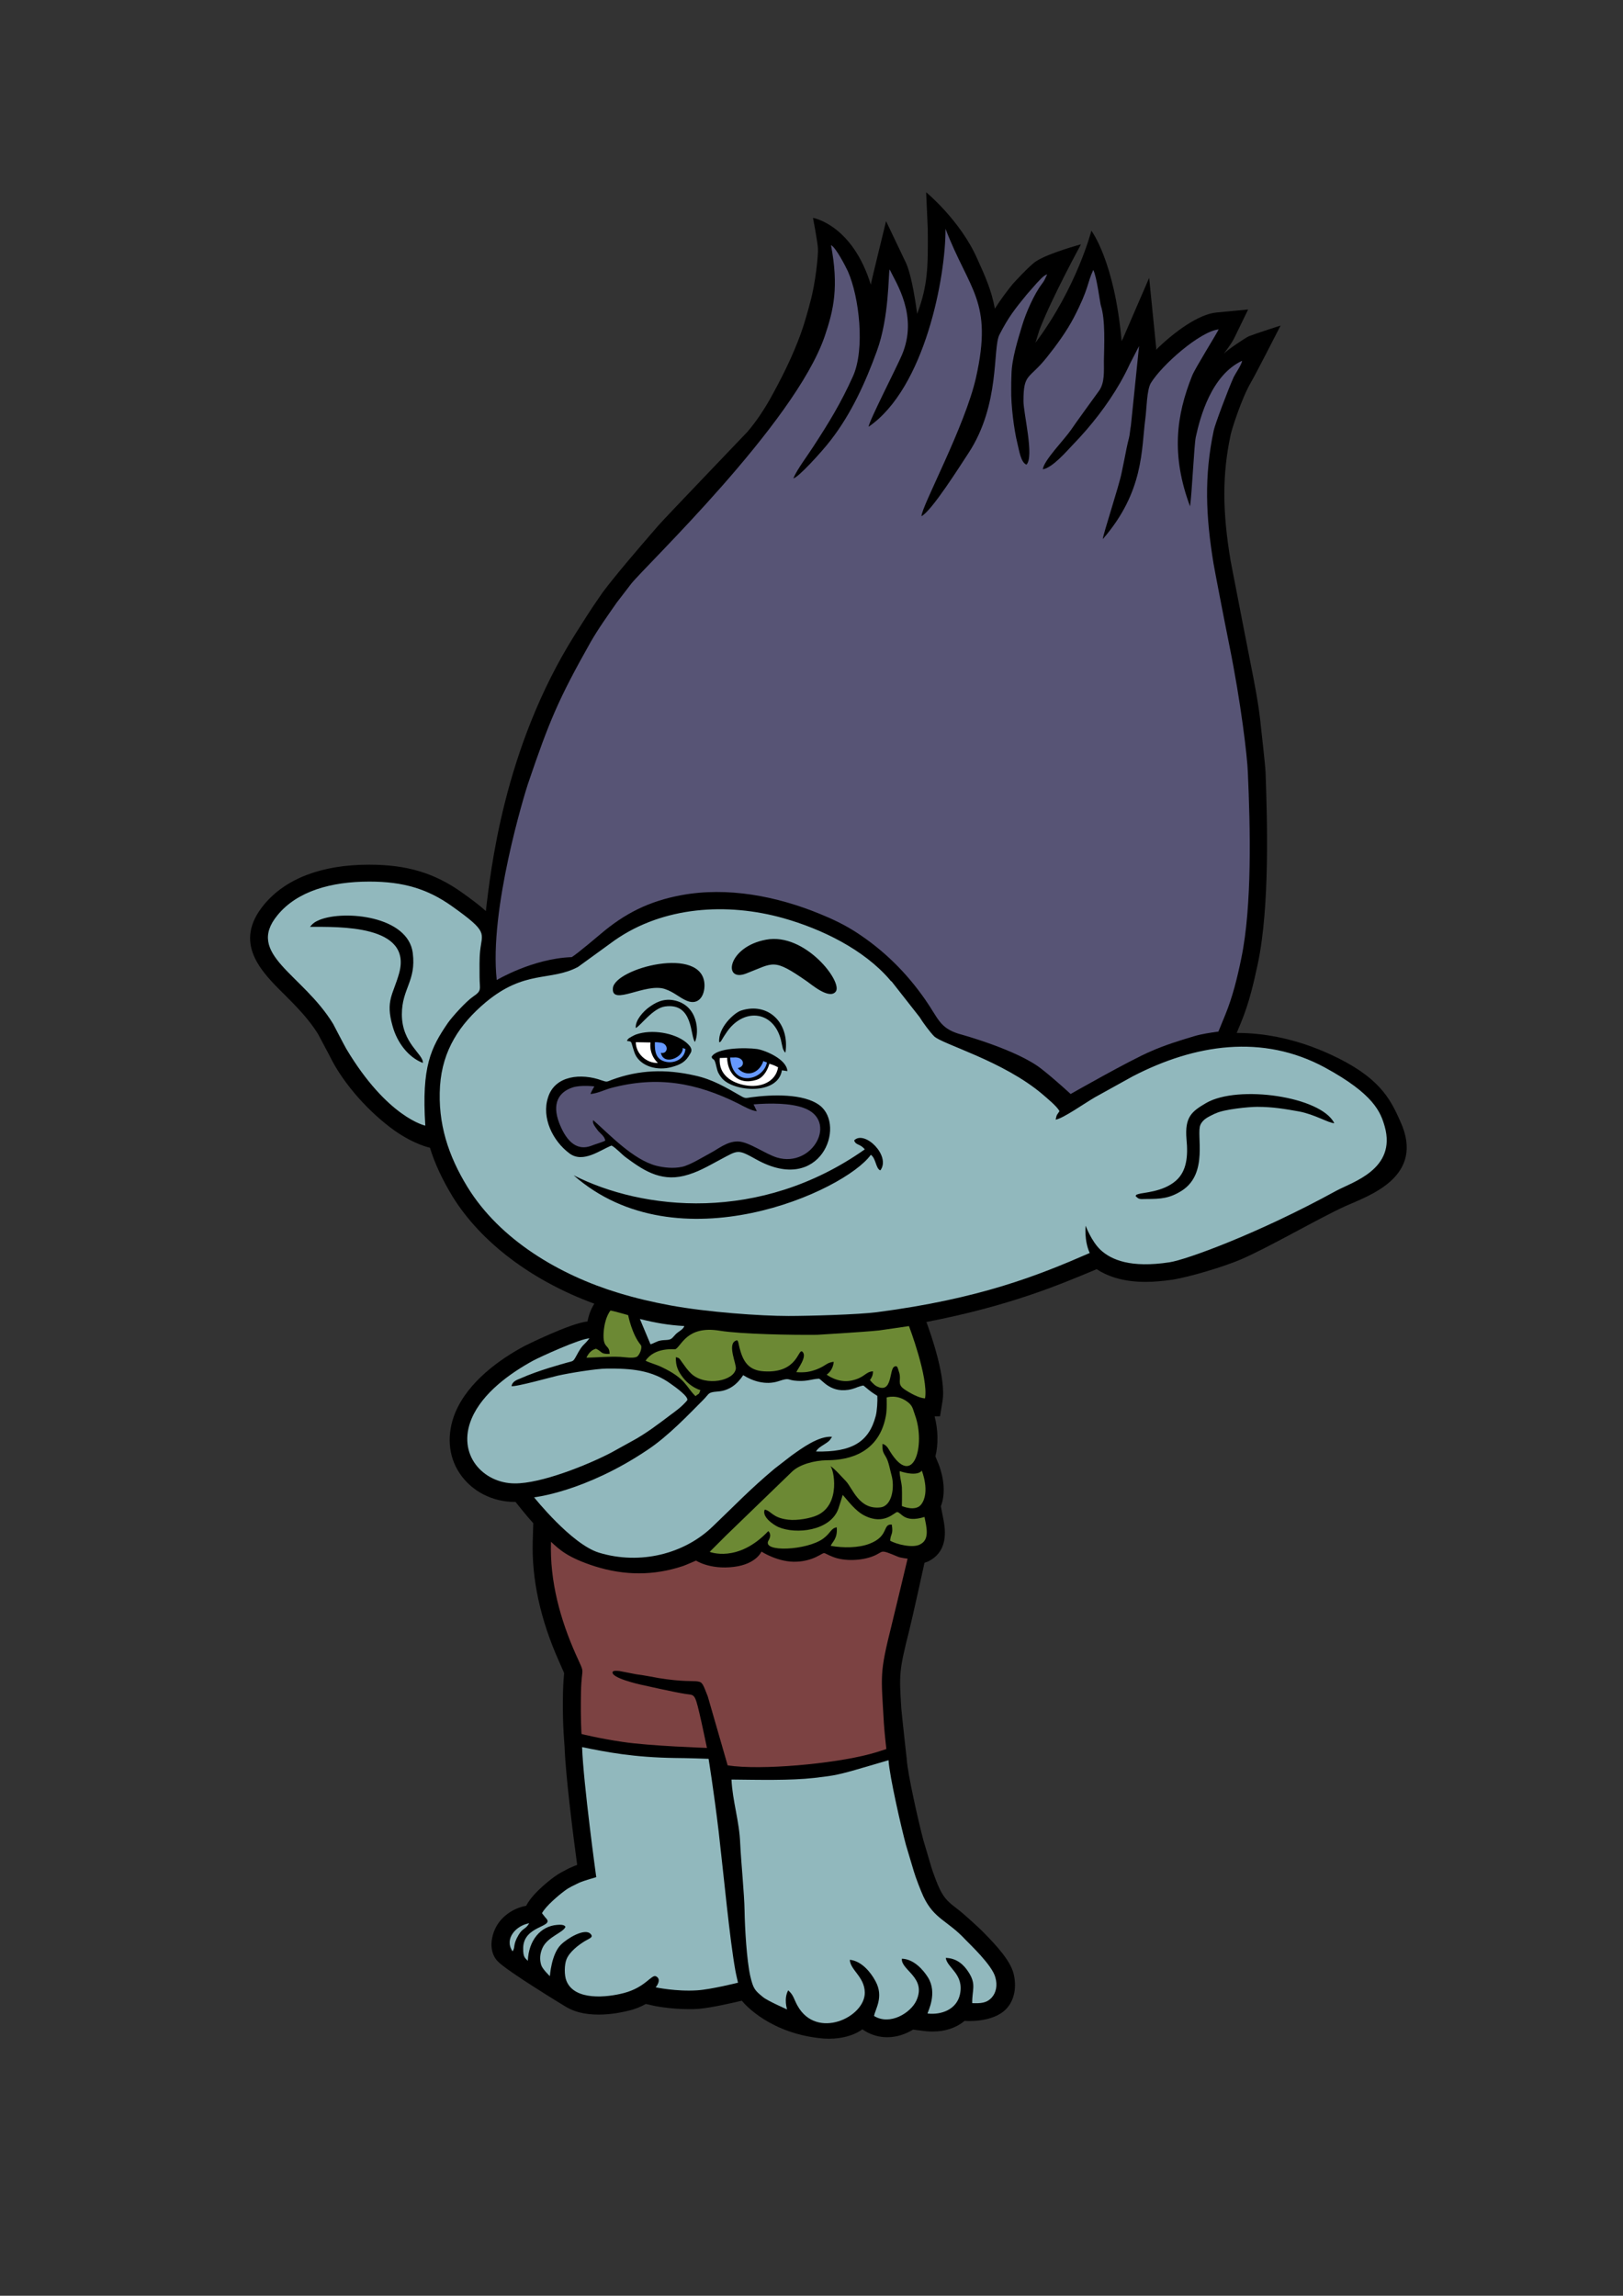
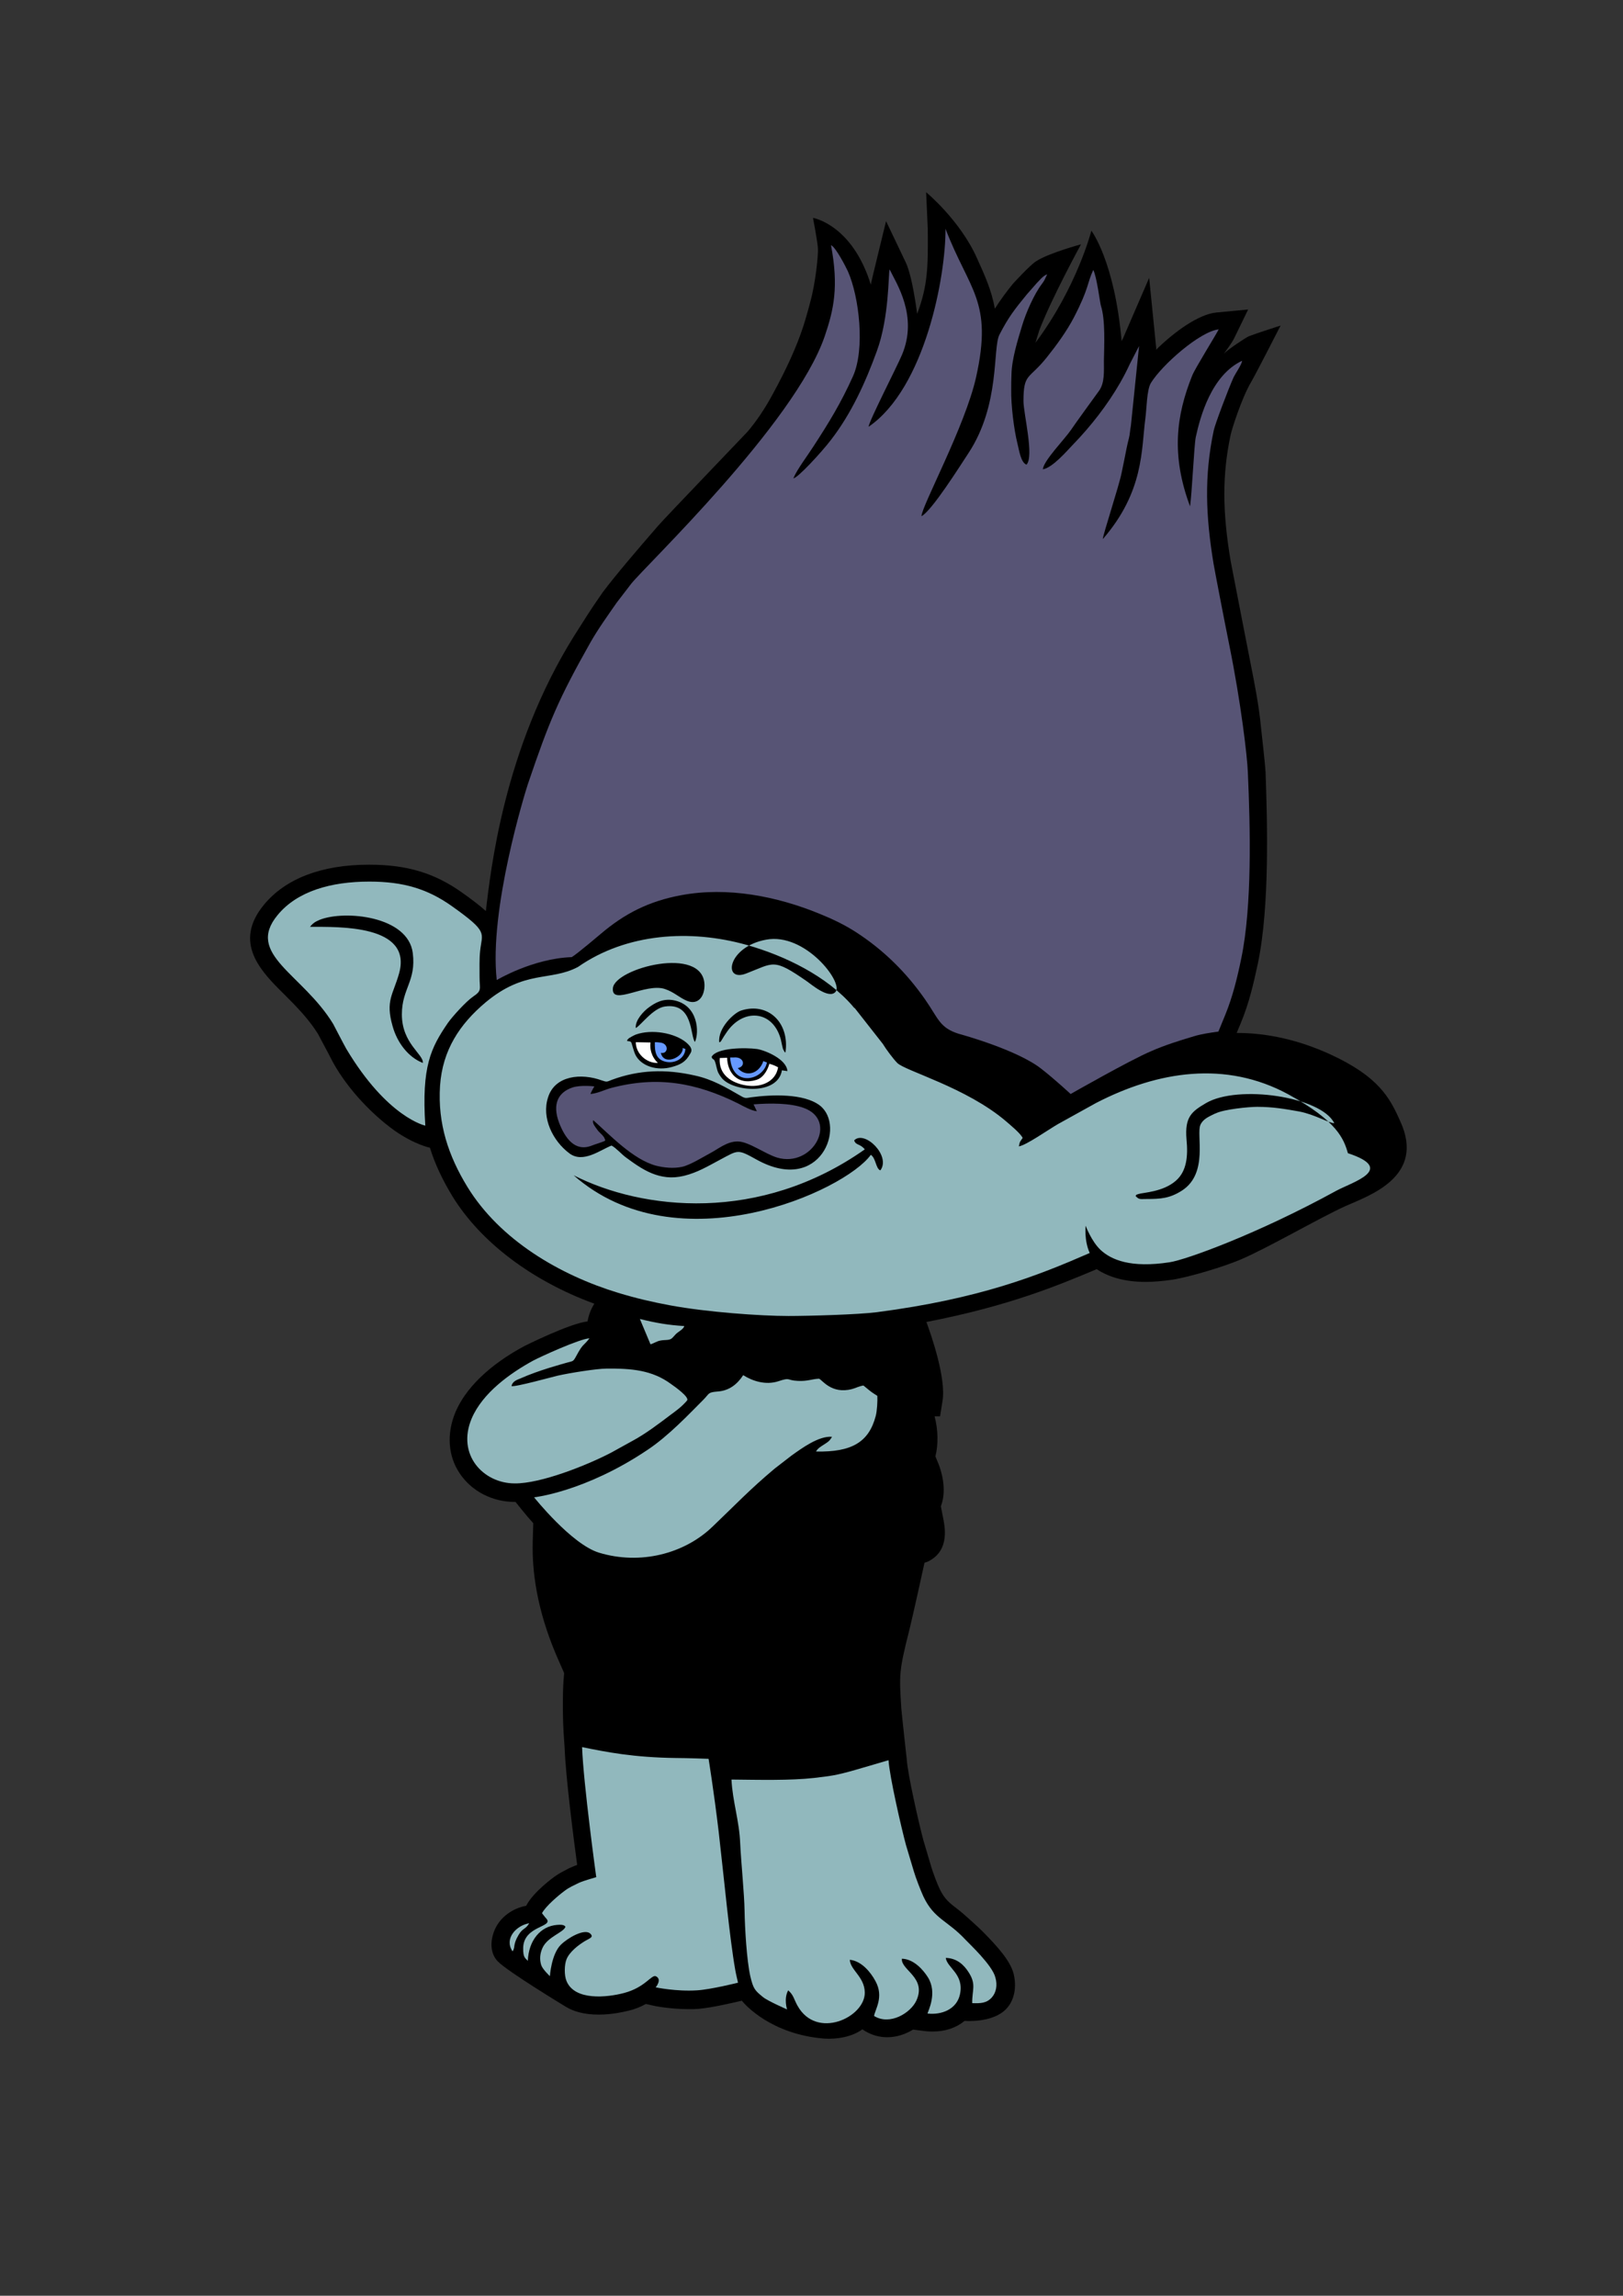
<svg xmlns="http://www.w3.org/2000/svg" version="1.1" x="0px" y="0px" viewBox="0 0 595.3 841.9" style="enable-background:new 0 0 595.3 841.9;" xml:space="preserve">
  <rect x="0" y="0" width="595.3" height="841.9" fill="#333333" stroke="none" />
  <style type="text/css">
	.st0{fill-rule:evenodd;clip-rule:evenodd;fill:#7C4242;}
	.st1{fill:#6C8934;}
	.st2{fill:#91B8BD;}
	.st3{fill:#FFFFFF;}
	.st4{fill:#6699FF;}
	.st5{fill:#575475;}
</style>
  <g id="Слой_6">
    <path d="M493.5,442.3c-9.9,4.5-28.7,15.5-38.7,19.7c-5.9,2.5-18.4,6.3-24.8,7.3c-3.5,0.5-6.8,0.8-9.8,0.8c-7.3,0-13.3-1.6-18-4.7   l-0.1,0.1c-13.6,5.7-31.8,13.4-62.3,19.3c1.8,4.9,7.3,20.7,5.9,29l-0.9,5.6l-2,0c1.3,4.9,1.4,10.3,0.3,14.7l1.2,2.9   c0.6,1.6,3.3,8.9,0.8,15.4l0.7,3.6c0.8,3.9,2.5,12.1-4.6,16.2c-0.6,0.4-1.4,0.7-2.1,0.9c-0.4,1.9-4.5,20.4-5.5,24.4   c-3.9,15.4-3.8,16.5-3,29.1c0.1,1.6,2,18.7,2,18.7c0.3,5.1,4.3,22.9,6.1,29.6l2.9,9.8c0.6,2,2.2,6.3,3.1,8.1c1.8,3.7,3.5,5,6.5,7.3   c2.2,1.6,8.4,7.4,8.8,7.8c6.1,6.1,10.4,11.1,11.7,15.6c1.3,4.9,0.5,10-2.7,13.3c-5.1,5.2-15.2,4.3-15.2,4.3c-3,2.5-7,3.9-11.6,3.9   c-0.8,0-1.7,0-2.5-0.1l-4.8-0.6c-2.8,1.7-6,2.8-9.5,2.8c-2.9,0-5.6-0.8-8-2.2l-1.1-0.7c-3.8,2.8-9.4,3.7-14,3.4   c-19.6-1.6-29.2-12.6-30.2-13.9c-1.8,0.4-10.8,2.6-16,3c-1.1,0.1-2.3,0.1-3.5,0.1c-7.1,0-13.3-1.3-13.5-1.4l-2.2-0.5   c-1.8,1-3.9,1.9-6.5,2.5c-2.1,0.5-6.2,1.4-10.8,1.4c-5.5,0-9.3-1.2-12.1-2.9c0,0-21.2-12.8-24.9-16.6c-3-3.1-2.8-7.8-1.1-11.7   c1.9-4.4,6.4-7.8,11.5-8.7l0.1-0.2c2.7-5.1,10.2-10.4,10.3-10.5c1.8-1.3,3.5-2.1,5-2.9c0.3-0.2,0.7-0.3,1.1-0.5   c0.6-0.3,1.4-0.6,2.2-0.9c-1.4-10.3-4.2-32.3-4.6-42.9l-0.3-4.5c0-0.2-0.5-5.6-0.3-16c0.1-3.5,0.3-5.5,0.4-6.7c0-0.1,0-0.2,0-0.3   c-0.2-0.4-1.4-3.2-1.8-4.1c-6.9-15.4-10.1-30.2-9.7-44.1l0.2-6.7c-2.4-2.6-6.5-7.8-6.5-7.8c-0.1,0-0.2,0-0.2,0   c-8.3,0-15.9-3.9-20.3-10.5c-4.3-6.4-4.8-14.5-1.6-22.3c4.8-11.4,16.4-19.6,25.4-24.4c0.2-0.1,16.6-8.3,23.1-9   c0.4-2.2,1.2-4.5,2.5-6.5c-22.9-8.4-41.6-22.5-52-39.3c-3.7-6.1-6.5-12-8.3-17.9c0,0-5.6-1.1-13-6.3c-9.1-6.5-18.5-16.8-23.5-26.8   c-0.4-0.9-3-5.6-4.6-8.7c-3.5-5.6-8.2-10.3-12.3-14.4c-8.5-8.4-19-18.9-7.5-32.9c7.9-9.6,21.2-14.7,38.5-14.7h0.2   c13.8,0,23.9,3.1,33.8,10.1c3.8,2.7,6.7,4.9,8.9,6.9c1.7-13.9,6.3-59.5,32.7-101.4c2.9-4.6,5.8-9.2,8.8-13.5c0,0,1-1.4,1.3-1.9   c4.8-6.4,12.6-15.5,20.4-24.5c2.6-3,32.1-33.7,32.8-34.5c3-3.5,6.3-8.3,9.2-13.7c5.1-9.3,8.8-17.5,11.2-24.8   c0.7-2.1,2.4-8.1,2.6-9.1c1.9-6.7,3-17.3,2.8-19.7c-0.2-2.8-1.8-11.1-1.8-11.1s14.4,2.4,21.2,24.5c0.1-0.9,5.6-23.3,5.6-23.3   l7.2,15.1c1.7,3.5,3.2,11.3,4.2,18.9c4-10.6,4-17.5,3.9-31l-0.6-13.6c0,0,12.5,10.3,18.7,24.3c2.9,6.4,5.3,11.7,6.5,18.4   c2.1-3.3,4.4-6.4,6.6-9.1c0,0,6-6.6,8.4-8.2c4.4-3,16.6-6.3,16.6-6.3s-10.9,19.9-15.4,31.8l-0.1,0.4c-0.4,1.2-0.8,2.6-1.2,3.9   c15.3-20.5,20.5-41.1,20.5-41.1s8.5,11.1,11.1,40.5l0.5-1l9.6-22.2l2.6,25.9l-0.1,0.5c6.6-6.5,15.6-13.1,22.2-13.7l11.6-1.1   l-5.1,10.5c-0.9,1.9-3.6,5.4-3.8,5.7c1.3-1.4,8-5.9,9.2-6.4c2.8-1.1,11.6-3.9,11.6-3.9s-9.3,18.2-10.8,20.7   c-3.5,5.9-7.1,17.4-7.5,19.3c-3.1,14.5-3.1,28,0,46.4c0.1,0.5,6.7,34.6,7.2,37c1.6,8,3.2,16.2,3.9,23.8c0.2,2,1.5,13,1.7,16.7   c0.6,17.1,1.6,48.8-2.8,69.9c-1.5,7-3.2,14.6-6.3,22l-1.5,3.6c11.5,0,23,2.7,34.2,7.8c17.9,8.2,22,16,25.8,24.6   C523,431.6,502,438.5,493.5,442.3z" />
  </g>
  <g id="Слой_7">
-     <path class="st0" d="M327.1,595.7c-4.6,18.4-3.9,18.2-2.9,36.3c0.2,3.3,0.9,9.4,0.9,9.4s-3.8,1.3-6.2,1.9c-13.2,3.5-39.7,6-52,4.1   l-7.3-25.3c-3.4-8.5-0.5-3.9-17.9-6.7c-2.3-0.4-5.7-1.1-8.3-1.4l-6.2-1.2c-2.5-0.3-2.5,0.3-2.5,0.4c-0.6,2.1,9.7,4.5,10.8,4.7   c0,0,11.9,2.7,15.9,3.3c3.2,0.5,3.4-0.4,5.1,6.9c0.9,3.7,2.8,12.9,2.8,12.9s-21-0.7-30.9-2.2c-8.8-1.3-15.1-2.9-15.1-2.9   s-0.4-5.1-0.2-15.3c0.2-10.4,1.8-5.7-1.9-13.9c-5.6-12.6-9.6-26.7-9.1-41.3c3,2.8,6.1,5.8,16.1,9c10.8,3.4,21.5,3.5,32.3-0.1   c1.4-0.5,4.8-2,4.8-2s5.1,3.4,13.9,2.3c8.2-1,10.1-5.6,10.1-5.6s6.3,4.1,13,3.7c2.6-0.1,5.1-0.8,7-1.7c4.1-2,1.8-1.8,6.1-0.1   c4.4,1.8,10.8,1.4,14.8-0.2c4.3-1.7,2-2.8,9.2,0.2c0.9,0.4,3.5,0.7,3.5,0.7S328.1,591.7,327.1,595.7z" />
-   </g>
+     </g>
  <g id="Слой_9">
-     <path class="st1" d="M235,493.2c0.8,0.9-0.5,4-1.5,4.4c-1.3,0.6-4.4,0.1-5.9,0c-4.3-0.2-8.2,0.2-12.5,0.3c0.7-1.5,1.7-2.8,3.5-3.3   c2.4,1.1,1.5,2,5,1.9c0-3.7-2.6-1.6-2.2-7.8c0.2-3,1-6.1,2.5-8.1c1,0.1,6.5,1.7,6.5,1.7S231.8,489.4,235,493.2z M337.9,551.7   c3.4-4.5,0.2-12.4,0.2-12.4s-1.2,2.4-8.1,0.2c-0.1,1.6,0.6,3.7,0.8,5.9c0.1,2.3,0,6.9,0,6.9S335.8,554.5,337.9,551.7z M250.6,505.3   c-1.8-2.3-2.8-4.2-2.7-7.6c1.3,0.3,1.3,0.5,2,1.5c1.5,2,2,3,3.8,4.7c5.2,4.6,15.6,2.5,16.2-2c0.2-1.8-3-8.5-0.3-10.1   c1.4-0.9,1,0.5,2,3.7c1.3,4.4,3.5,7.1,8.6,7.4c12.5,0.8,12.5-8.6,14.1-7.2c2,1.7-1.9,6.5-2.2,7.5c3.3,0.2,4.9-0.1,7.4-1   c3.6-1.4,3.6-2.5,6.3-2.8c-0.3,3.4-2.6,4.7-2.6,4.7s4.1,3.2,9,2.2c5-1,5.2-3.3,8-3.4c0,1.4-0.4,2.2-1.1,3.2c0,0,1.3,1.7,2.5,2.3   c5.8,2.9,4.5-6.2,6.4-7.2c1.2-0.6,1.2,0.3,1.8,2.1c0.9,2.7-0.9,4.2,1.8,6.1c1.7,1.2,5.5,3.4,7.7,3.4c1.3-7.6-5.9-26.5-5.9-26.5   s-8.7,1.3-11,1.6c-5.7,0.6-22.7,1.6-22.7,1.6c-8.7,0.1-27.7-0.2-35.7-1.5c-12.2-2-14,5.7-16.3,6.8c-0.3,0.1-7.5-0.9-10.9,4.2   c1,0.6,4.2,1.5,5.8,2.3c9.1,4.3,8.9,7.2,12.5,10.7c1.4-1.2,1.1-0.3,1.8-2.2C254.4,509,252.2,507.3,250.6,505.3z M339.1,556.3   c-7.5,2.3-8.4-1.6-10-1.8c-0.9-0.1-4.7,5-12,1.3c-3.4-1.7-6.1-5.5-8-7.6c0,0-1.3,4.3-1.6,5.1c-2.9,8.1-15.5,9.5-22,6.7   c-1.8-0.8-6.2-3.8-5-6.4c2.5,0.5,2.7,3,8.6,3.7c3.3,0.4,8.2-0.5,10.6-1.6c8.9-4,6.1-17.3,4.8-18.1c1.6,0.9,4.5,4.3,5.8,5.6   c2.5,2.7,4.8,10.5,12.6,9.6c4.4-0.5,5.3-7.6,4.1-11.8c-0.5-1.7-1-4.9-2-6.6c-1.1-1.9-1.4-2.1-1.3-4.9c1.4,0.4,2,1.5,2.7,2.7   c8.7,14.1,13.2-2.4,9.2-13.3c-0.8-2.2-0.8-3.3-2.6-4.7c-4-3.1-7.8-1.7-7.8-1.7s0.2,4.6-0.3,6.9c-2.9,15.3-16.6,16.1-21.7,16.1   c-4.5,0.1-9.9,1.5-12.7,4.2l-24.3,23.5c-1.2,1.2-5.9,5.9-5.9,5.9s10.3,4.2,21.5-7.6c0,0,1.5,1.1,0.1,3.4   c-2.7,4.5,14.2,3.7,20.1-0.7c2.8-2.1,2.7-3.7,4.9-4.1c0.4,4.2-1.7,5.4-2.2,6.8c4.6,0.8,10.2,0.8,14.3-0.8c7.2-2.8,4.6-7.3,8.1-7   c0.6,3.8-0.4,3.1-0.6,5.9c2.1,1.3,8.5,2.9,11.1,1.3C341.1,564.5,339.8,559.9,339.1,556.3z" />
-   </g>
+     </g>
  <g id="Слой_8">
-     <path class="st2" d="M242.3,491.6c-1.3,0.2-2.4,1-3.7,1.4l-3.9-9.3c6.1,1.5,10.2,2.2,16.3,2.6c-0.3,0.9-1.2,1.5-2.2,2.2   c-1.4,1-1.5,1.6-2.5,2.4C245.3,491.6,243.8,491.3,242.3,491.6z M224.2,532.7c1.9-1,5.7-3.2,7.6-4.2c4.9-2.6,10-6.5,14.1-9.6   c1.6-1.2,4.1-2.9,6.1-5.3c1-1.2-4.5-5.1-5.8-6c-7-5.2-14.7-5.8-23.8-5.7c-3.5,0-13.5,1.6-17.9,2.6c-1.4,0.3-15.8,4.3-16.9,3.8   c0.4-1.7,1.8-2.2,3.3-2.8c6.7-3,15.4-5.3,17.1-5.8c2.2-0.6,2.2-0.3,3.3-2.3c2.6-4.9,2.7-3.7,4.9-6.6c-3.4,0.1-17.9,6.7-20.7,8.2   c-8.4,4.6-18.5,11.8-22.5,21.2c-5.6,13.3,4.3,23.8,15.8,23.8C198.3,544.1,215.2,537.4,224.2,532.7z M156,412.8   c0,0-13.9-2.9-29-28.2c-0.7-1.2-4.8-9.1-4.8-9.1c-11.2-18.4-32.3-25.5-20.4-39.9c7.2-8.8,19.6-12.3,33.7-12.3   c12.5,0,21.3,2.7,30.1,8.9c13.8,9.8,11.2,9.7,10.5,16.6c-0.3,2.7-0.2,6.5-0.2,9.4c0,4.7,1,5-2.4,7.3c-2.5,1.7-7.5,7.2-9.2,9.6   C158,384.3,154.6,391.1,156,412.8z M155.1,389.8c0.3-3.2-7.7-7.1-7.7-17.8c0-9.5,5.3-12.2,4-22.5c-1.7-13.6-25-15.8-34.1-12.2   c-1.6,0.7-2.4,1.1-3.6,2.6c10.7,0,37.6-0.8,32.7,17c-2.2,7.9-5.1,10-2.4,19.4C145.7,382.5,149.9,387.8,155.1,389.8z M263.6,671.7   c-1.8-15.1-3.7-26.7-3.7-26.7s-8-0.3-11.9-0.3c-15.7-0.2-25.7-2.2-34.5-4c0.5,13.6,5.2,47.7,5.2,47.7s-4.4,1.2-6.4,2.1   c-1.8,0.9-3.5,1.6-5.2,2.9c-2.3,1.7-6.9,5.6-8.3,8.2c0,0,1.1,1.5,1.6,2c2.8,3.2-8.3,2.5-8.5,10.7c-0.1,3.8,0.9,3.8,1.7,4.8   c0.3-7.5,4.6-12.7,10.7-13.2c3-0.3,3,0.7,3.1,0.7c-0.7,2.1-6.5,3.6-8.4,7.7c-1,2.2-1.1,4.3-0.5,6.3c0.5,1.6,3.2,4.1,3.2,4.1   s0.5-8,4-11.5c2.5-2.5,8.7-6.1,10.8-4.1c1.4,1.3-0.2,1.7-1.9,2.7c-2.5,1.5-5.7,4-6.8,6.7c-0.8,1.9-0.9,5.9,0,8c3,7.3,14.9,6,21,4.4   c8.1-2.1,10.2-7.1,11.9-6.1c2.2,1.2-0.2,4-0.2,4s7.5,1.6,15.2,1.1c5-0.3,15-2.8,15-2.8s-0.8-3.4-1-4.6   C267.6,710.7,265.6,689,263.6,671.7z M354.2,711.4c-6.8-7.3-11.5-7.5-15.5-15.9c-1-2.2-2.8-6.8-3.5-9.2l-2.9-9.7   c-1.7-6.3-6-25-6.4-31.1c0,0-9.1,2.7-12.3,3.6c-7.3,2.1-9.2,2.2-14.9,2.9c-8.8,1-20.5,0.7-30.4,0.6c0.4,8.1,2.9,15.2,3.2,23.5   c0.3,6.5,1.5,18.4,1.6,24.5c0.1,6.6,0.8,18.3,2.1,24.1c1.1,4.6,1.6,5.2,4.7,7.7c1.7,1.4,8.8,4.5,8.8,4.5s-1.3-3.9,0.4-7   c2,1.7,2.1,3.3,3.4,5.6c7,12.7,24.8,4.3,24.7-4.8c-0.1-5.8-5.3-8.2-5.5-12c4.3,0.4,7.7,4.6,9.4,7.8c3.2,5.8-0.1,10.3-0.5,12.8   c5.8,3.6,13.4-1.1,15.5-5.6c3.9-8.5-5.7-11.2-5.3-15.4c4.3,0.1,7.8,4,9.6,6.9c3.5,5.7,0,12.3-0.2,13.2c5.1,0.6,10.7-1.5,11.9-7   c1.6-7.5-4.7-9.7-5.2-13.4c4.1,0.1,6.7,2.6,8.4,5.3c2.9,4.5,1.2,6.5,1.3,11.3c3.2,0.1,5.3,0,7.2-2.1c1.6-1.8,2.1-4.5,1.3-7.3   C364,720.7,355.5,712.8,354.2,711.4z M302.3,529.7c-1.4,0.9-2.3,1.4-3,2.6c13.2,0.3,19.4-3.5,21.9-13c0.5-1.8,0.7-5.6,0.6-7.4   c-2.3-1.5-1.7-1-5.1-3.8c-1.5,0.2-3,1-4.2,1.3c-7.6,2-11-3.5-12.1-3.8c-2.6,0.1-4.2,1-7.8,0.8c-4.2-0.2-2.5-1.4-7,0.1   c-4.8,1.6-9.7-0.1-13-2.2c-2.1,3.2-5,5.7-9.4,6c-3.7,0.3-2.9,0.7-5.2,3c-5.2,5.2-12.8,13.3-20.5,18.4   c-22.9,15.4-41.6,17.4-41.6,17.4s13.7,17.2,23.8,20.3c15.2,4.6,31.3,0.4,41.6-9.5c8.4-8,13.5-13.5,22.8-21.3l6.2-4.8   c3.8-2.7,10-7.3,14.9-6.9c-0.1,0.1-0.2,0.2-0.2,0.3C304.1,528.6,303.8,528.7,302.3,529.7z M490.1,436.7   C461.3,452.5,435,462,429,462.9c-14.3,2.2-21.4-0.9-25.3-4.5c-3.4-3.2-5.5-8.9-5.5-8.9s-0.6,5.4,1.5,10c-19,8.3-40.4,16.8-78,21.7   c-6.9,0.9-25.1,1.4-32.5,1.4c-10.3,0-29.9-1.4-43.4-3.9c-6.5-1.2-12.5-2.6-19.1-4.6c-21.3-6.5-43.3-19.3-55.3-38.9   c-6.9-11.3-10.9-23.1-10-37c0.9-13.1,7.2-22.6,16.7-30.6c14.5-12.1,23.7-7.6,33.9-13l13.5-9.8c17.8-12.4,41.1-13.9,61.8-8.1   c14.2,4,29.5,11.5,39,22.5c0,0.1,0.6,0.7,0.8,0.8l10.2,13c1.2,2,3.9,5.6,5.3,7c2.8,2.9,25.4,9,39.9,21.4c1.5,1.3,5.3,4.4,6.1,6.1   c-0.8,1.3-1,1-1.4,3.1c2.7-0.4,10.6-6,14.4-8.2l13.9-7.7c22.8-11.8,47.6-15.6,70.5-3.2c18,9.8,20.4,16.4,21.9,21.6   C512.3,428.8,496,433.5,490.1,436.7z M273.7,357c10.2-3.9,9.8-5.8,22.3,2.9c1.6,1.1,8.1,6.7,10.5,3.8c2.9-3.4-11.2-21.8-25.5-19.1   C266.8,347.2,265,360.4,273.7,357z M263.8,382.2c0.6,0,0.7-0.5,1.7-2.1l0.8-1.2c6-9.3,17.2-8.6,20.1,2.3c0.2,0.8,0.7,3.5,0.9,3.7   c0.8,1.4,0.1,0.4,0.8,1.1c1.6-11.1-6.5-18.6-16.3-15.4C269.3,371.4,263.3,376.9,263.8,382.2z M261,387.6c0.6,1.7,0.9-0.4,1.8,3.7   c0.4,1.9,0.9,2.7,1.9,4c4.1,5.1,20.6,6.5,22.1-2.8l2,0.3c-0.2-4.3-8-7.6-11.1-8.1C273.4,384.1,262.7,384.2,261,387.6z M243.9,362.7   c3.5,1.2,5,3,8,4.3c4.3,1.8,6.6-1.8,6.5-5.9c-0.5-14.6-33-6-33.6,1.3C224.2,369.1,236.8,360.3,243.9,362.7z M254.9,382.1   c1.6-3.4,1.3-13.6-7.9-15.3c-3.9-0.7-6.8,1-9.1,2.7c-1.9,1.4-5,4.7-4.7,7.5c1.8-0.9,6.3-7.3,10.7-7.9   C254.4,367.6,253.1,380,254.9,382.1z M251.7,382.3c-4.2-3.5-12.6-5-18.5-2.9c-0.5,0.2-2.5,1.2-2.8,1.6c-1.1,1.3,0.3,0.4,1.1,1.2   c0.2,0.2,0.9,3.3,1.6,4.7c2.1,4.1,7.9,5.9,13.3,4.4c3.3-0.9,5.1-1.9,6.7-4.8c0.3-0.5,0.5-0.8,0.5-1.4   C253.6,384,252.4,382.9,251.7,382.3z M208.9,423c5,3.7,11.3-1.3,15.4-2.9c1.7,0.9,3.6,3.1,5.2,4.3c6,4.4,12.4,9,21.4,6.8   c4.9-1.2,8.7-3.5,13.2-5.9c6.8-3.6,6.3-4,13.5,0c23.4,12.9,32.8-12.4,23.1-19.9c-5.9-4.5-17.7-4-25.2-3c-1.9,0.3-2.1,0.5-3.8-0.5   c-5.6-3.2-10.4-6.1-16.9-7.5c-10.6-2.4-20.4-2.1-30.4,1.6c-1.8,0.7-1.7,0.9-3.7,0.2c-7.4-2.7-17.2-1.9-19.7,6.3   C198.6,409.9,202.7,418.4,208.9,423z M313.3,418.2c0.6,1.9,2.1,1.1,3.9,3.3c-38.6,27.2-81.6,22.3-106.8,9.5   c38.2,33.6,99.5,5.8,109-7.5c1.9,1.2,1.8,5.1,3.5,5.7C326.9,423.9,317.1,414.3,313.3,418.2z M489.4,411.9   c-4.8-9.8-35.3-14.2-47-7.4c-5.3,3.1-7.9,5.1-7.2,13.3c0.6,6.2,0.1,11.7-3.9,15.2c-4.8,4.2-12.1,4.3-13.8,4.9c-1.6,0.6-0.3,0-1,0.7   c1.4,1.4,1.5,1.1,4.1,1.1c5.1,0,8.5-0.2,13.1-3.2c9.6-6.4,5-20.4,6.6-24c1-2.2,3.1-3,5.3-4.1c0.1,0,0.2-0.1,0.3-0.1   c3-1.5,12.2-2.4,15.2-2.4c5.8,0,10.3,0.8,15.4,1.7C482.3,408.7,487.4,411.9,489.4,411.9z M194.1,705.3c-4.7,0.8-9.3,5.6-6.1,10.3   c1.1-1.5,0-2.3,2.2-6C191.7,707,192.8,707.6,194.1,705.3z" />
+     <path class="st2" d="M242.3,491.6c-1.3,0.2-2.4,1-3.7,1.4l-3.9-9.3c6.1,1.5,10.2,2.2,16.3,2.6c-0.3,0.9-1.2,1.5-2.2,2.2   c-1.4,1-1.5,1.6-2.5,2.4C245.3,491.6,243.8,491.3,242.3,491.6z M224.2,532.7c1.9-1,5.7-3.2,7.6-4.2c4.9-2.6,10-6.5,14.1-9.6   c1.6-1.2,4.1-2.9,6.1-5.3c1-1.2-4.5-5.1-5.8-6c-7-5.2-14.7-5.8-23.8-5.7c-3.5,0-13.5,1.6-17.9,2.6c-1.4,0.3-15.8,4.3-16.9,3.8   c0.4-1.7,1.8-2.2,3.3-2.8c6.7-3,15.4-5.3,17.1-5.8c2.2-0.6,2.2-0.3,3.3-2.3c2.6-4.9,2.7-3.7,4.9-6.6c-3.4,0.1-17.9,6.7-20.7,8.2   c-8.4,4.6-18.5,11.8-22.5,21.2c-5.6,13.3,4.3,23.8,15.8,23.8C198.3,544.1,215.2,537.4,224.2,532.7z M156,412.8   c0,0-13.9-2.9-29-28.2c-0.7-1.2-4.8-9.1-4.8-9.1c-11.2-18.4-32.3-25.5-20.4-39.9c7.2-8.8,19.6-12.3,33.7-12.3   c12.5,0,21.3,2.7,30.1,8.9c13.8,9.8,11.2,9.7,10.5,16.6c-0.3,2.7-0.2,6.5-0.2,9.4c0,4.7,1,5-2.4,7.3c-2.5,1.7-7.5,7.2-9.2,9.6   C158,384.3,154.6,391.1,156,412.8z M155.1,389.8c0.3-3.2-7.7-7.1-7.7-17.8c0-9.5,5.3-12.2,4-22.5c-1.7-13.6-25-15.8-34.1-12.2   c-1.6,0.7-2.4,1.1-3.6,2.6c10.7,0,37.6-0.8,32.7,17c-2.2,7.9-5.1,10-2.4,19.4C145.7,382.5,149.9,387.8,155.1,389.8z M263.6,671.7   c-1.8-15.1-3.7-26.7-3.7-26.7s-8-0.3-11.9-0.3c-15.7-0.2-25.7-2.2-34.5-4c0.5,13.6,5.2,47.7,5.2,47.7s-4.4,1.2-6.4,2.1   c-1.8,0.9-3.5,1.6-5.2,2.9c-2.3,1.7-6.9,5.6-8.3,8.2c0,0,1.1,1.5,1.6,2c2.8,3.2-8.3,2.5-8.5,10.7c-0.1,3.8,0.9,3.8,1.7,4.8   c0.3-7.5,4.6-12.7,10.7-13.2c3-0.3,3,0.7,3.1,0.7c-0.7,2.1-6.5,3.6-8.4,7.7c-1,2.2-1.1,4.3-0.5,6.3c0.5,1.6,3.2,4.1,3.2,4.1   s0.5-8,4-11.5c2.5-2.5,8.7-6.1,10.8-4.1c1.4,1.3-0.2,1.7-1.9,2.7c-2.5,1.5-5.7,4-6.8,6.7c-0.8,1.9-0.9,5.9,0,8c3,7.3,14.9,6,21,4.4   c8.1-2.1,10.2-7.1,11.9-6.1c2.2,1.2-0.2,4-0.2,4s7.5,1.6,15.2,1.1c5-0.3,15-2.8,15-2.8s-0.8-3.4-1-4.6   C267.6,710.7,265.6,689,263.6,671.7z M354.2,711.4c-6.8-7.3-11.5-7.5-15.5-15.9c-1-2.2-2.8-6.8-3.5-9.2l-2.9-9.7   c-1.7-6.3-6-25-6.4-31.1c0,0-9.1,2.7-12.3,3.6c-7.3,2.1-9.2,2.2-14.9,2.9c-8.8,1-20.5,0.7-30.4,0.6c0.4,8.1,2.9,15.2,3.2,23.5   c0.3,6.5,1.5,18.4,1.6,24.5c0.1,6.6,0.8,18.3,2.1,24.1c1.1,4.6,1.6,5.2,4.7,7.7c1.7,1.4,8.8,4.5,8.8,4.5s-1.3-3.9,0.4-7   c2,1.7,2.1,3.3,3.4,5.6c7,12.7,24.8,4.3,24.7-4.8c-0.1-5.8-5.3-8.2-5.5-12c4.3,0.4,7.7,4.6,9.4,7.8c3.2,5.8-0.1,10.3-0.5,12.8   c5.8,3.6,13.4-1.1,15.5-5.6c3.9-8.5-5.7-11.2-5.3-15.4c4.3,0.1,7.8,4,9.6,6.9c3.5,5.7,0,12.3-0.2,13.2c5.1,0.6,10.7-1.5,11.9-7   c1.6-7.5-4.7-9.7-5.2-13.4c4.1,0.1,6.7,2.6,8.4,5.3c2.9,4.5,1.2,6.5,1.3,11.3c3.2,0.1,5.3,0,7.2-2.1c1.6-1.8,2.1-4.5,1.3-7.3   C364,720.7,355.5,712.8,354.2,711.4z M302.3,529.7c-1.4,0.9-2.3,1.4-3,2.6c13.2,0.3,19.4-3.5,21.9-13c0.5-1.8,0.7-5.6,0.6-7.4   c-2.3-1.5-1.7-1-5.1-3.8c-1.5,0.2-3,1-4.2,1.3c-7.6,2-11-3.5-12.1-3.8c-2.6,0.1-4.2,1-7.8,0.8c-4.2-0.2-2.5-1.4-7,0.1   c-4.8,1.6-9.7-0.1-13-2.2c-2.1,3.2-5,5.7-9.4,6c-3.7,0.3-2.9,0.7-5.2,3c-5.2,5.2-12.8,13.3-20.5,18.4   c-22.9,15.4-41.6,17.4-41.6,17.4s13.7,17.2,23.8,20.3c15.2,4.6,31.3,0.4,41.6-9.5c8.4-8,13.5-13.5,22.8-21.3l6.2-4.8   c3.8-2.7,10-7.3,14.9-6.9c-0.1,0.1-0.2,0.2-0.2,0.3C304.1,528.6,303.8,528.7,302.3,529.7z M490.1,436.7   C461.3,452.5,435,462,429,462.9c-14.3,2.2-21.4-0.9-25.3-4.5c-3.4-3.2-5.5-8.9-5.5-8.9s-0.6,5.4,1.5,10c-19,8.3-40.4,16.8-78,21.7   c-6.9,0.9-25.1,1.4-32.5,1.4c-10.3,0-29.9-1.4-43.4-3.9c-6.5-1.2-12.5-2.6-19.1-4.6c-21.3-6.5-43.3-19.3-55.3-38.9   c-6.9-11.3-10.9-23.1-10-37c0.9-13.1,7.2-22.6,16.7-30.6c14.5-12.1,23.7-7.6,33.9-13c17.8-12.4,41.1-13.9,61.8-8.1   c14.2,4,29.5,11.5,39,22.5c0,0.1,0.6,0.7,0.8,0.8l10.2,13c1.2,2,3.9,5.6,5.3,7c2.8,2.9,25.4,9,39.9,21.4c1.5,1.3,5.3,4.4,6.1,6.1   c-0.8,1.3-1,1-1.4,3.1c2.7-0.4,10.6-6,14.4-8.2l13.9-7.7c22.8-11.8,47.6-15.6,70.5-3.2c18,9.8,20.4,16.4,21.9,21.6   C512.3,428.8,496,433.5,490.1,436.7z M273.7,357c10.2-3.9,9.8-5.8,22.3,2.9c1.6,1.1,8.1,6.7,10.5,3.8c2.9-3.4-11.2-21.8-25.5-19.1   C266.8,347.2,265,360.4,273.7,357z M263.8,382.2c0.6,0,0.7-0.5,1.7-2.1l0.8-1.2c6-9.3,17.2-8.6,20.1,2.3c0.2,0.8,0.7,3.5,0.9,3.7   c0.8,1.4,0.1,0.4,0.8,1.1c1.6-11.1-6.5-18.6-16.3-15.4C269.3,371.4,263.3,376.9,263.8,382.2z M261,387.6c0.6,1.7,0.9-0.4,1.8,3.7   c0.4,1.9,0.9,2.7,1.9,4c4.1,5.1,20.6,6.5,22.1-2.8l2,0.3c-0.2-4.3-8-7.6-11.1-8.1C273.4,384.1,262.7,384.2,261,387.6z M243.9,362.7   c3.5,1.2,5,3,8,4.3c4.3,1.8,6.6-1.8,6.5-5.9c-0.5-14.6-33-6-33.6,1.3C224.2,369.1,236.8,360.3,243.9,362.7z M254.9,382.1   c1.6-3.4,1.3-13.6-7.9-15.3c-3.9-0.7-6.8,1-9.1,2.7c-1.9,1.4-5,4.7-4.7,7.5c1.8-0.9,6.3-7.3,10.7-7.9   C254.4,367.6,253.1,380,254.9,382.1z M251.7,382.3c-4.2-3.5-12.6-5-18.5-2.9c-0.5,0.2-2.5,1.2-2.8,1.6c-1.1,1.3,0.3,0.4,1.1,1.2   c0.2,0.2,0.9,3.3,1.6,4.7c2.1,4.1,7.9,5.9,13.3,4.4c3.3-0.9,5.1-1.9,6.7-4.8c0.3-0.5,0.5-0.8,0.5-1.4   C253.6,384,252.4,382.9,251.7,382.3z M208.9,423c5,3.7,11.3-1.3,15.4-2.9c1.7,0.9,3.6,3.1,5.2,4.3c6,4.4,12.4,9,21.4,6.8   c4.9-1.2,8.7-3.5,13.2-5.9c6.8-3.6,6.3-4,13.5,0c23.4,12.9,32.8-12.4,23.1-19.9c-5.9-4.5-17.7-4-25.2-3c-1.9,0.3-2.1,0.5-3.8-0.5   c-5.6-3.2-10.4-6.1-16.9-7.5c-10.6-2.4-20.4-2.1-30.4,1.6c-1.8,0.7-1.7,0.9-3.7,0.2c-7.4-2.7-17.2-1.9-19.7,6.3   C198.6,409.9,202.7,418.4,208.9,423z M313.3,418.2c0.6,1.9,2.1,1.1,3.9,3.3c-38.6,27.2-81.6,22.3-106.8,9.5   c38.2,33.6,99.5,5.8,109-7.5c1.9,1.2,1.8,5.1,3.5,5.7C326.9,423.9,317.1,414.3,313.3,418.2z M489.4,411.9   c-4.8-9.8-35.3-14.2-47-7.4c-5.3,3.1-7.9,5.1-7.2,13.3c0.6,6.2,0.1,11.7-3.9,15.2c-4.8,4.2-12.1,4.3-13.8,4.9c-1.6,0.6-0.3,0-1,0.7   c1.4,1.4,1.5,1.1,4.1,1.1c5.1,0,8.5-0.2,13.1-3.2c9.6-6.4,5-20.4,6.6-24c1-2.2,3.1-3,5.3-4.1c0.1,0,0.2-0.1,0.3-0.1   c3-1.5,12.2-2.4,15.2-2.4c5.8,0,10.3,0.8,15.4,1.7C482.3,408.7,487.4,411.9,489.4,411.9z M194.1,705.3c-4.7,0.8-9.3,5.6-6.1,10.3   c1.1-1.5,0-2.3,2.2-6C191.7,707,192.8,707.6,194.1,705.3z" />
  </g>
  <g id="Слой_2">
    <path class="st3" d="M241.3,389.8c-4,0.2-8.1-3.3-8.1-7.6l5.4,0.1C238.3,384.4,238.8,387.4,241.3,389.8z M282.2,390.1   c0,0-1.2,4.8-4.7,5.9c-7.1,2.2-10.7-2.8-10.8-8.1L264,388c-0.5,6.1,4.3,9.1,9.4,10c5.4,1,11.1-1.1,12-6.6   C284,390.6,282.2,390.1,282.2,390.1z" />
  </g>
  <g id="Слой_4">
    <path class="st4" d="M250.4,384.3c0.3,0.2,0.6,0.2,1,0.4c-0.2,3.3-3.6,5.4-7.1,4.7c-3.8-0.8-4.2-3.8-4.1-7.2c0.6,0,1.1,0,1.6,0.1   c3.7,0.1,3.4,4.4,0.6,3.8C243.4,391,250.8,387.7,250.4,384.3z M280,389.1c-1.6,4.8-6.5,6-9.4,2.6c3.1-0.6,2.3-4.3-1.5-3.9   c-0.3,0,0,0-1.3,0c0.8,11.4,12.4,8.2,13.5,1.8C280.9,389.5,280.3,389.3,280,389.1z" />
  </g>
  <g id="Слой_5">
    <path class="st5" d="M455.3,351.4c-1.5,7.3-3.2,14.2-5.9,20.8l-2.5,6.1c-2.9,0.4-6.3,0.9-8.9,1.7c-5.4,1.6-10.8,3.3-15.8,5.5   c-7.8,3.3-29.5,15.7-29.5,15.7s-5.7-5.3-10.7-9.2c-8.7-6.9-28.9-12.5-30.4-12.9c-7-2.2-7.4-5.6-12.3-12.6   c-6.9-9.9-15.2-18.1-25.4-24.7c-4.2-2.7-8.6-4.8-13.3-6.7c-15.6-6.4-33.7-10-50.8-6.8c-11.8,2.2-20.7,6.7-29.6,14.3   c0,0-8.6,7.3-10.5,8.4c-14.3,0.5-27.5,8.4-27.5,8.4c-2.9-25.8,10.4-68.8,11.4-71.8c7.9-23.3,11.3-31.3,22.9-51.9   c2.9-5.1,6.3-9.8,9.7-14.7l5.3-6.9c4.9-6.3,60-58.7,71-90.8c3.3-9.7,5.2-18.1,2.3-33.4c1.8,0.8,5.4,7.9,6.2,9.6   c4.2,9.5,6.3,28.5,1.9,38.4c-4.4,9.8-8.8,17-14.6,25.9c-1.9,3-6,8.4-7.3,11.6c1.4,0.1,10.3-9.5,13.8-14.1   c7.5-9.7,12.7-21.2,16.8-32.5c4.6-12.5,4.2-28.4,4.7-30c2.4,5,10.6,17.1,4.5,31.4c-1.8,4.3-12.2,24.5-12.2,26.3   c20.7-14.2,28.3-55.2,28.2-72.6c8.7,22.7,17.5,26.4,11.2,54.5c-4,17.9-20.1,47.5-20,50.9c3.8-2,14.1-18.4,17.2-23.1   c11.8-17.9,8.8-38.6,11.4-43.5c3.3-6.4,5.5-9.2,10-14.7l3.6-4.1c1.2-1.2,2.4-2.8,3.9-3.3l-0.9,1.9c-0.4,0.8-0.7,1.1-1.1,1.7   c-2.8,3.7-5.8,10.5-7.2,15.2c-1.6,5.3-3.8,12.3-3.9,17.9c-0.1,1.9-0.1,3.8-0.1,5.7c-0.1,5.4,1,14.6,2.3,19.7   c0.6,2.4,1.2,6.9,3.3,7.7c2.9-3-1.1-18.7-1.1-23.3c0-10.4,2-7.8,8.6-16.1c3.6-4.5,7.3-9.6,9.9-14.6c5.6-10.8,4.8-12.5,7.1-17.4   c1.3,2.4,2.5,12.3,2.8,13.1c1.7,5.3,1.2,14.7,1.1,20.3c0,3.8,0.3,7.9-1.7,10.8c-1.8,2.5-8.8,12.1-10.4,14.5   c-2.4,3.5-10,11.2-10.3,14.4c3.5-0.5,8.8-6.7,11.1-9.1c6.5-6.7,12.6-14.5,17.3-22.7c1.3-2.3,2.4-4.4,3.5-6.8l3.4-6.6l-3,29.2   c-0.3,1.6-0.4,3.4-0.7,4.5c-0.4,1.5-0.6,2.5-0.9,3.9c-0.6,2.9-1.1,5.7-1.8,8.9c-1,5-6.8,22.5-6.9,24.3c15.2-17.5,14.1-33,15.6-44.2   c0.5-3.6,0.5-10.4,2-13c4.1-6.7,18.1-19,24.9-19.7c-1.1,2.2-8.6,14.2-9.7,16.9c-5.9,14.7-7.8,29.2-0.8,48   c0.7-4.8,1.5-22.7,2.1-25.4c1.6-7.4,5.7-22.7,17-28c-0.2,1.5-2.3,4.4-3.1,6c-2.1,4.7-6.8,17.2-7.3,19.5   c-3.6,16.9-2.9,31.7-0.1,48.8c0.3,1.9,4,21.1,5.8,30c4.3,21.2,6.6,41,6.8,46.6C458.6,303.4,459.3,332.1,455.3,351.4z M294.8,406.3   c-4.9-1.8-12.3-1.8-18.4-1.3l1.2,2.5c-1.8-0.1-4.7-1.7-6.8-2.8c-15.5-7.7-29.7-10.2-46.7-5.7c-2.5,0.7-4.7,1.9-7.5,2.2   c0.1-0.6,1.4-2.8,1.4-2.8s-5-0.6-8,0.4c-5.1,1.7-7.6,5.9-4.9,13c2.1,5.4,5.7,10.8,12,8.3c1.2-0.5,3.8-1.2,4.9-1.8   c-0.2-1.6-1.8-2.6-2.7-3.7c-0.8-1.2-2.2-2.6-1.7-3.8c5.8,5.1,14.6,14.5,23.1,16.7c2.8,0.7,6.3,1.1,9.5,0.4   c2.8-0.6,7.5-3.5,10.1-4.9c3.1-1.6,6.4-4.5,10.4-4.4c4,0.1,9.8,4.5,14.3,5.9C298.1,428.4,307.6,410.9,294.8,406.3z" />
  </g>
</svg>